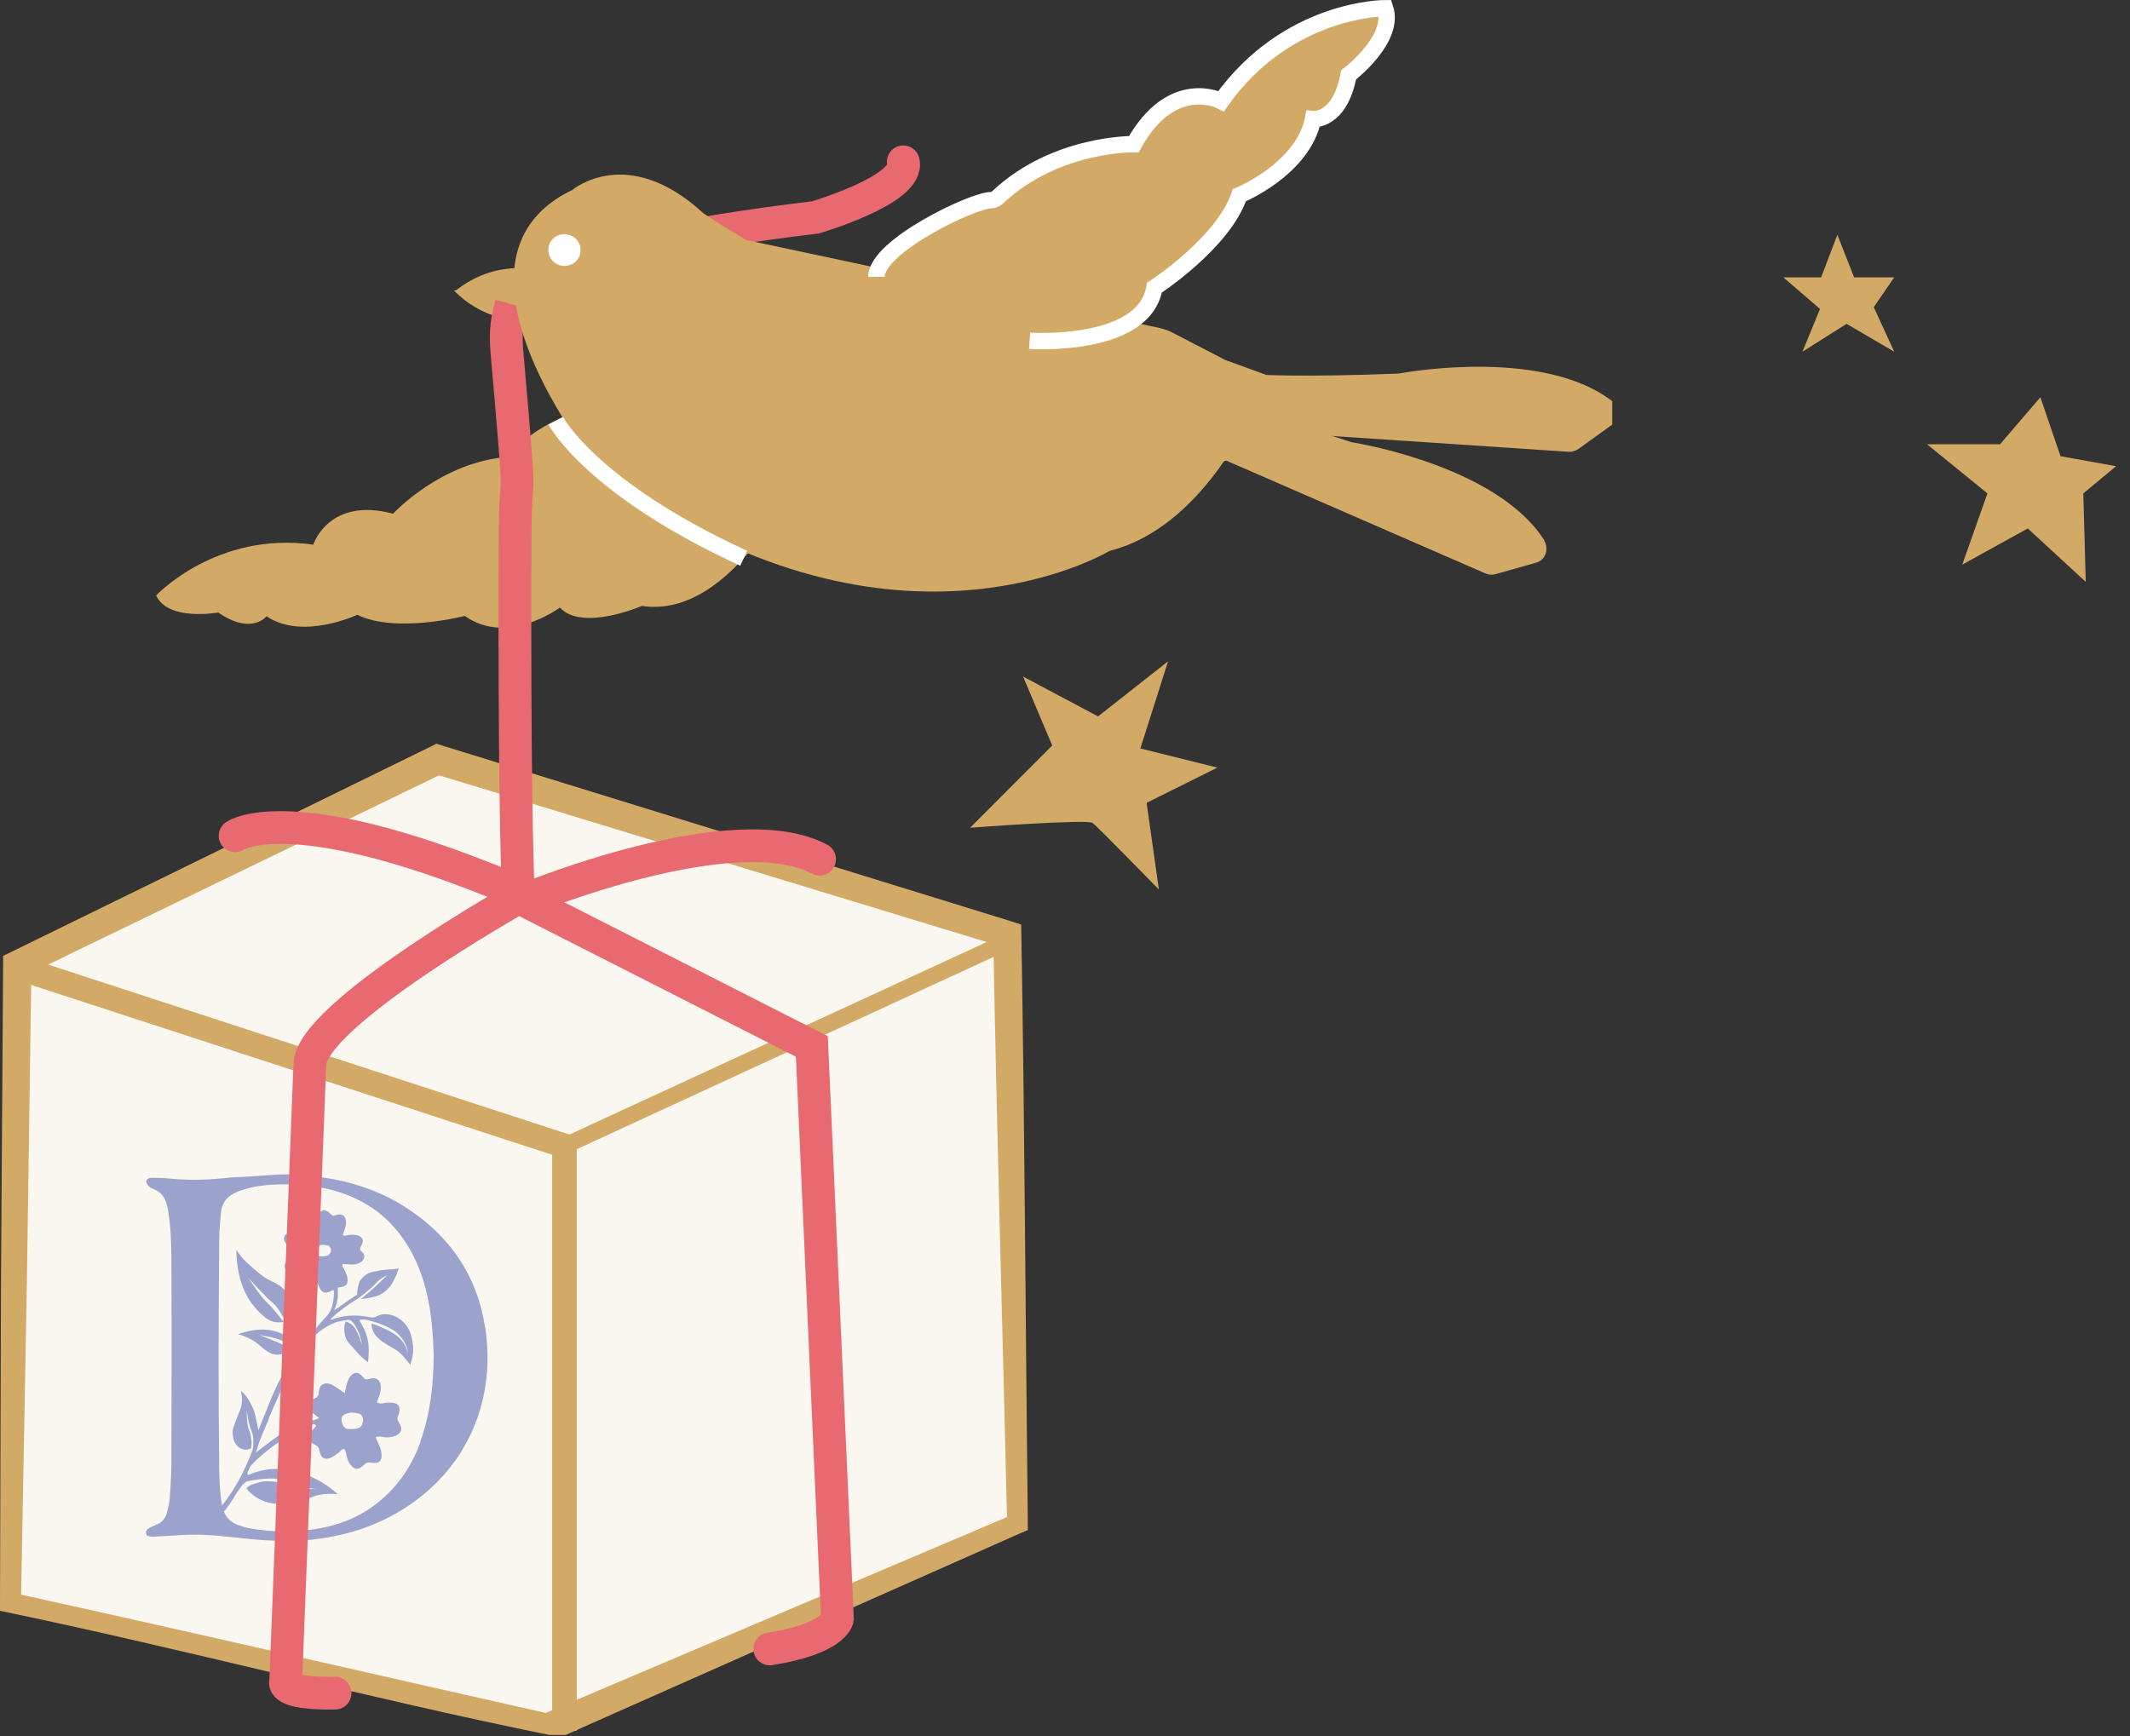
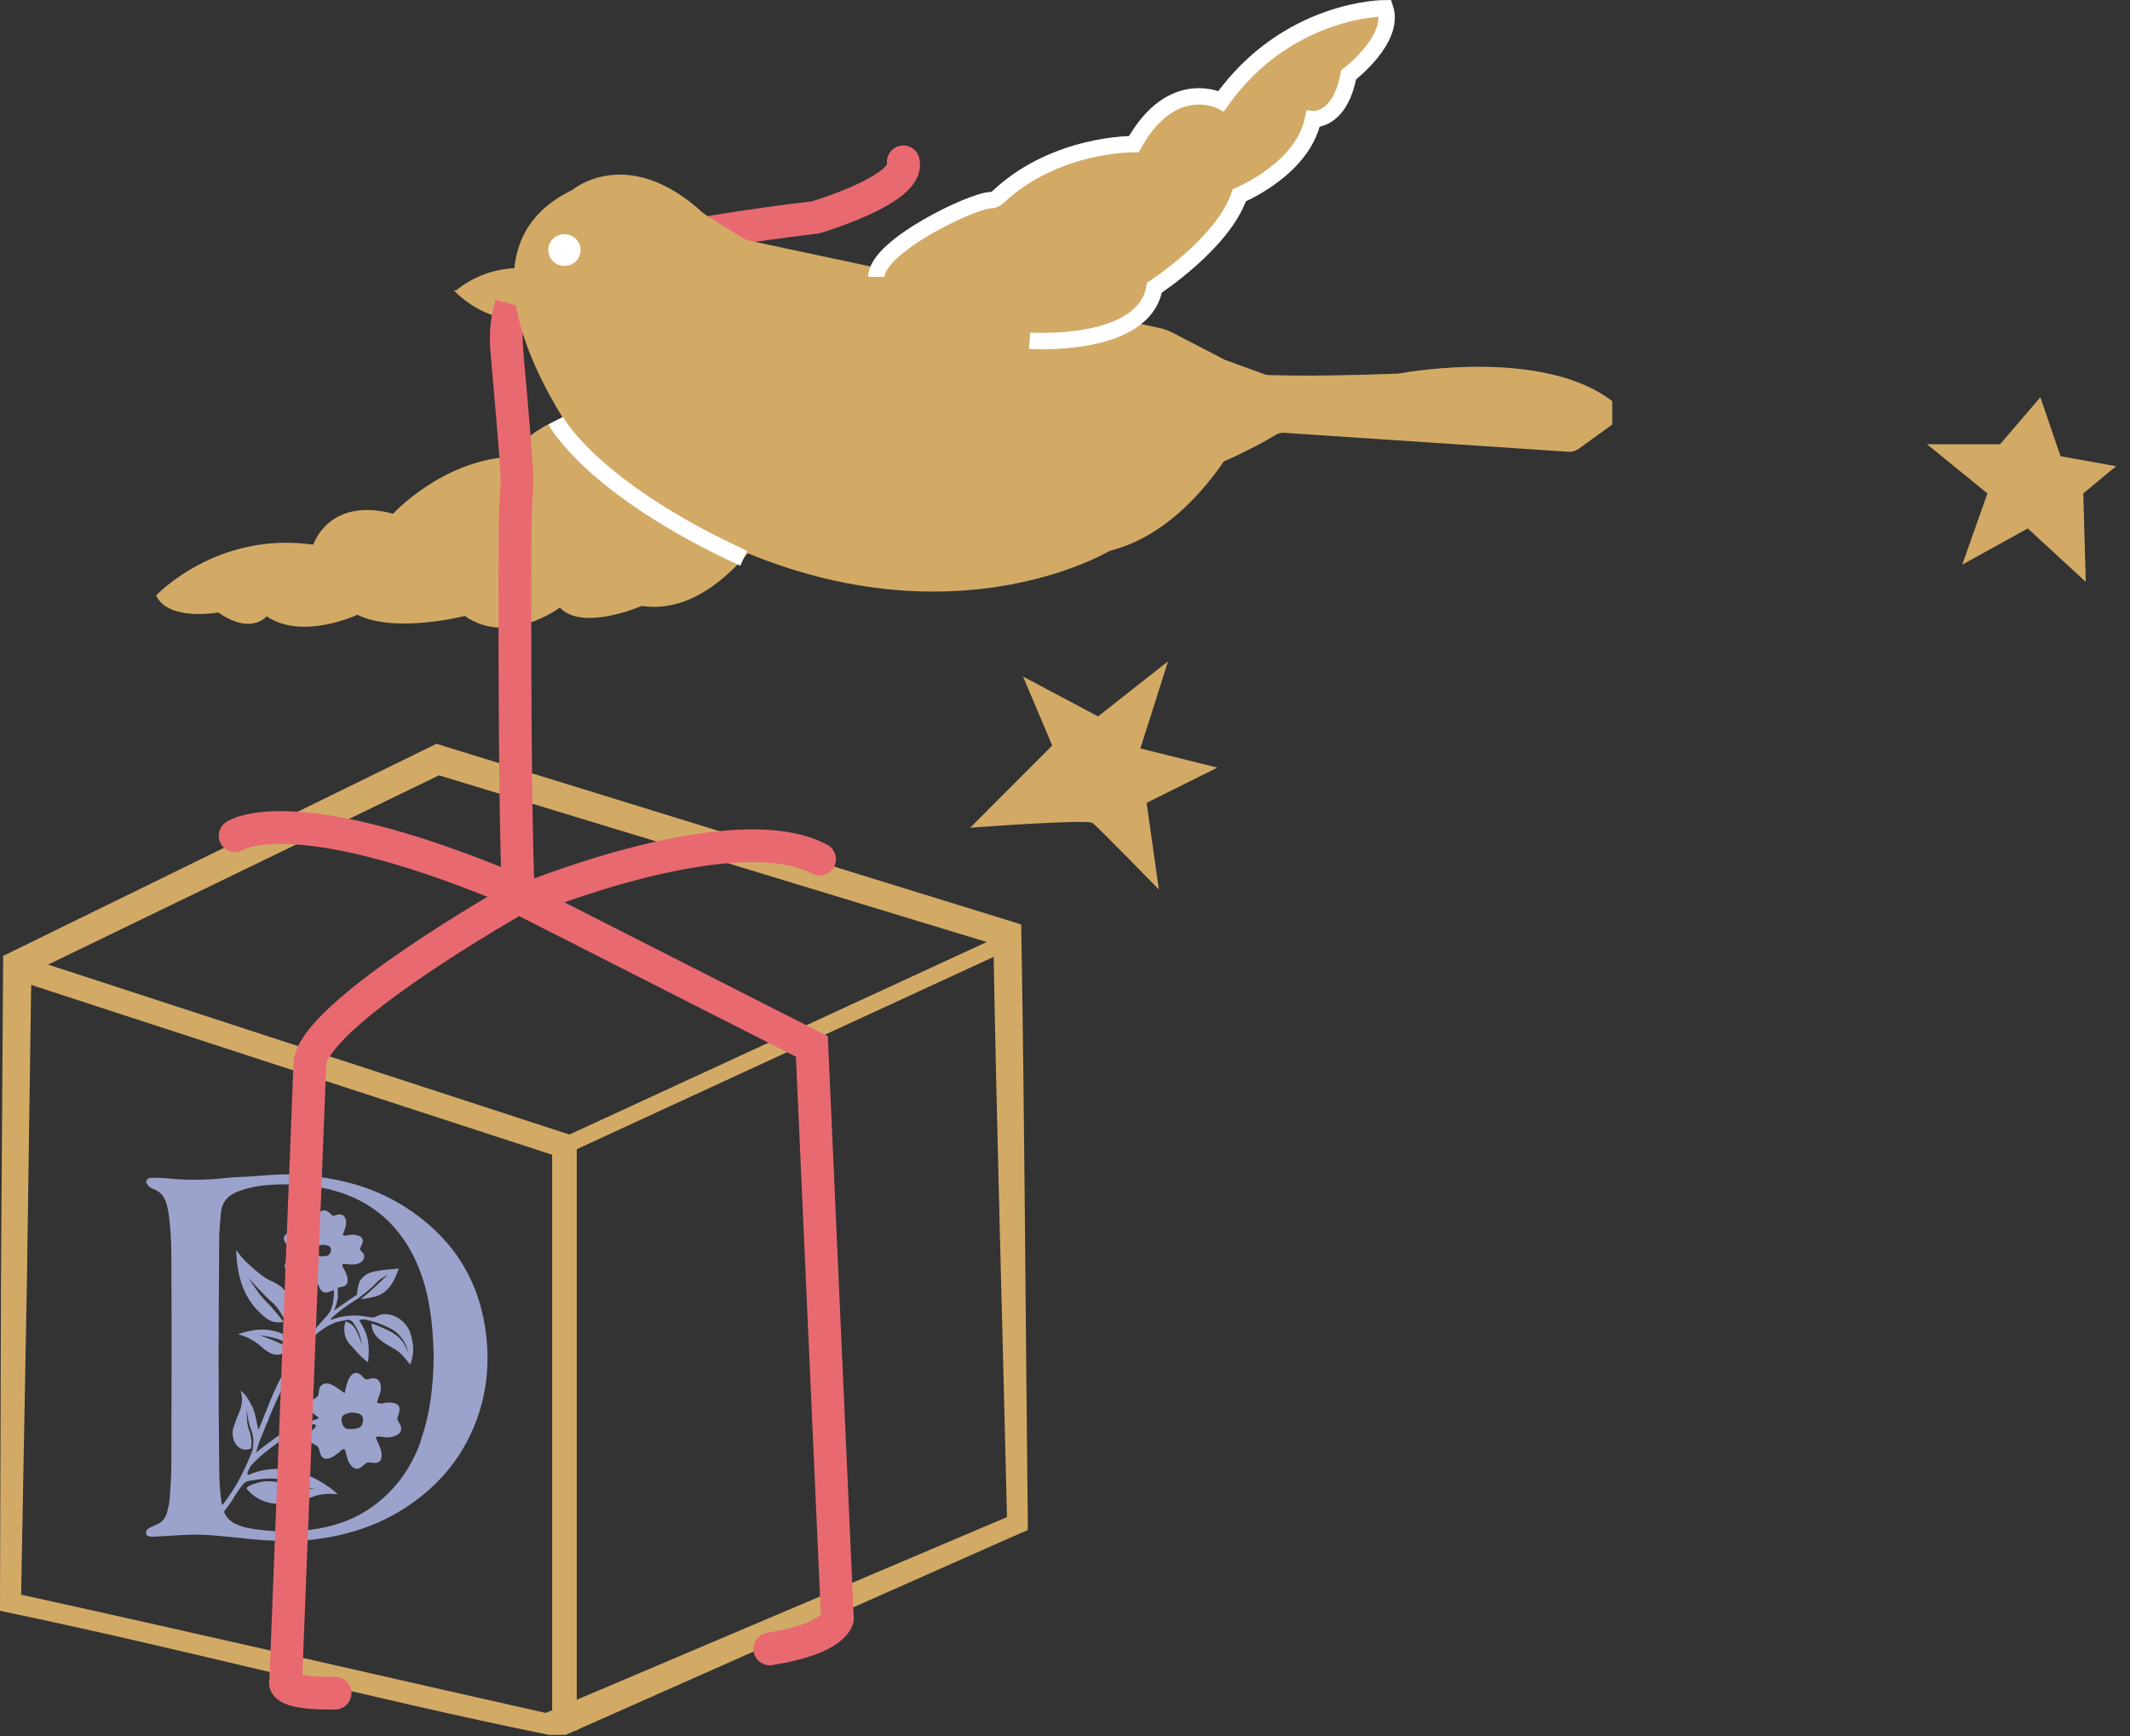
<svg xmlns="http://www.w3.org/2000/svg" fill="none" viewBox="0 0 130 106" height="106" width="130">
  <rect x="0" y="0" width="130" height="106" fill="#333333" stroke="none" />
  <g clip-path="url(#clip0_50044_16004)">
-     <path fill="#F9F7F0" d="M33.54 105.66C22.56 103.43 11.3 100.43 0.25 98.13V97.83L0.31 78.34L0.44 58.85V58.51L0.77 58.35L14.21 51.77L26.4 45.8L26.66 45.67L26.94 45.76L61.67 56.49L62.08 56.62C62.29 68.74 62.34 80.87 62.48 93V93.24L62.26 93.33L34.47 105.66H33.56H33.54Z" />
    <path stroke-miterlimit="10" stroke-width="0.5" stroke="#D2AA66" fill="#D1AA66" d="M33.54 105.66C22.56 103.43 11.3 100.43 0.25 98.13V97.83L0.31 78.34L0.44 58.85V58.51L0.77 58.35L14.21 51.77L26.4 45.8L26.66 45.67L26.94 45.76L61.67 56.49L62.08 56.62C62.29 68.74 62.34 80.87 62.48 93V93.24L62.26 93.33L34.47 105.66H33.56H33.54ZM33.33 104.83L61.94 92.68L61.72 93.01C61.44 81.02 61.08 69.03 60.87 57.04L61.29 57.57L26.5 46.98L27.03 46.94L1.34 59.38L1.67 58.87L1.39 78.36L1.03 97.84L0.73 97.48C11.57 99.86 22.42 102.38 33.33 104.83Z" />
    <path fill="#D2AA66" d="M48.78 28.87C48.78 28.87 44.8 37.84 39.17 36.99C39.17 36.99 35.54 38.57 34.17 37.09C34.17 37.09 30.99 39.47 28.37 37.6C28.37 37.6 24.15 38.69 21.81 37.53C21.81 37.53 18.45 39.11 16.27 37.62C16.27 37.62 15.35 38.8 13.32 37.39C13.32 37.39 10.26 37.95 9.53 36.35C9.53 36.35 13.22 32.41 19.12 33.25C19.12 33.25 20.05 30.31 23.99 31.36C23.99 31.36 26.93 28.16 31.06 27.89C31.22 27.88 31.39 27.81 31.45 27.66C32.01 26.22 36.02 24.44 37.8 24.71" />
    <path fill="#D2AA66" d="M32.65 19.55C32.65 19.55 29.95 20.01 27.7 17.73L28.44 17.68C28.44 17.68 32.69 17.29 33.22 16.65" />
    <path fill="#9BA3CC" d="M29.62 81.11C29.14 77.89 27.46 75.43 24.74 73.69C22.77 72.43 20.58 71.88 18.28 71.73C18.13 71.72 17.99 71.71 17.84 71.7C16.92 71.66 16.01 71.78 15.09 71.83C14.59 71.85 14.09 71.87 13.59 71.93C12.45 72.05 11.31 72.05 10.17 71.93C9.88 71.9 9.58 71.91 9.29 71.9C9.11 71.9 8.94 71.94 8.92 72.17C9.09 72.45 9.08 72.47 9.4 72.6C9.83 72.77 10.06 73.09 10.17 73.51C10.21 73.66 10.25 73.81 10.27 73.96C10.42 74.88 10.45 75.82 10.46 76.75C10.48 80.97 10.47 85.18 10.46 89.4C10.46 90.09 10.4 90.78 10.36 91.47C10.34 91.73 10.28 91.98 10.22 92.23C10.13 92.65 9.91 92.95 9.49 93.1C9.36 93.15 9.24 93.21 9.11 93.28C8.93 93.38 8.86 93.52 8.96 93.73C9.17 93.84 9.36 93.81 9.55 93.8C10.12 93.77 10.69 93.73 11.26 93.7C12.53 93.63 13.78 93.8 15.04 93.93C15.85 94.01 16.65 94.07 17.46 94.07C18.17 94.07 18.88 94.03 19.59 93.92C21.85 93.59 23.89 92.79 25.69 91.36C27.27 90.1 28.42 88.53 29.11 86.63C29.75 84.84 29.9 83 29.62 81.12V81.11ZM25.68 87.98C25.1 89.61 24.15 90.95 22.74 91.97C21.76 92.68 20.65 93.1 19.45 93.31C18.78 93.43 18.12 93.49 17.45 93.49C16.65 93.49 15.86 93.42 15.06 93.26C14.86 93.22 14.66 93.14 14.47 93.07C14.08 92.91 13.81 92.65 13.67 92.28C13.83 92.08 13.98 91.87 14.13 91.65C14.23 91.51 14.3 91.35 14.4 91.21C14.44 91.15 14.62 90.88 14.75 90.71C14.75 90.71 14.76 90.69 14.77 90.68C14.77 90.68 14.78 90.67 14.79 90.66C14.8 90.64 14.82 90.62 14.85 90.6C14.92 90.52 15.04 90.42 15.16 90.41C15.37 90.39 16.65 90.08 17.44 90.41C18.23 90.74 19.28 90.91 19.28 90.91C19.28 90.91 18.2 90.85 17.82 90.71C17.44 90.58 16.54 90.29 15.78 90.5C15.27 90.64 15.09 90.77 15.04 90.85C15.47 91.43 16.18 91.77 16.87 91.8C19.01 91.89 18.63 91.07 20.61 91.21C20.61 91.21 18.09 88.75 15.13 90.05C15.07 89.93 15.12 89.86 15.15 89.79C15.2 89.7 15.24 89.61 15.28 89.51C16.43 88.23 18.38 87.15 18.9 87.01C19.02 86.98 19.16 86.88 19.28 87.01C19.26 87.18 19.11 87.23 19.03 87.34C18.75 87.75 18.79 88 19.23 88.2C19.43 88.29 19.47 88.41 19.51 88.6C19.6 89.04 19.85 89.16 20.26 88.96C20.4 88.89 20.52 88.78 20.66 88.69C20.78 88.62 20.85 88.42 21.04 88.47C21.15 88.74 21.16 89.03 21.3 89.28C21.56 89.72 21.85 89.79 22.21 89.43C22.36 89.29 22.45 89.25 22.66 89.29C23.18 89.38 23.36 89.16 23.27 88.63C23.22 88.31 23.02 88.04 22.93 87.73C23.11 87.67 23.27 87.7 23.42 87.73C23.62 87.76 23.82 87.75 24.02 87.69C24.5 87.53 24.62 87.24 24.34 86.83C24.25 86.69 24.23 86.61 24.29 86.46C24.52 85.84 24.34 85.61 23.68 85.62C23.47 85.62 23.25 85.75 23.01 85.62C23.07 85.34 23.22 85.1 23.24 84.81C23.28 84.29 23.01 84.03 22.53 84.18C22.33 84.24 22.27 84.2 22.15 84.06C21.84 83.69 21.53 83.74 21.3 84.15C21.16 84.41 21.11 84.71 21.04 85.05C20.75 84.86 20.54 84.68 20.29 84.55C19.86 84.33 19.48 84.5 19.46 84.96C19.45 85.21 19.37 85.29 19.17 85.39C18.77 85.59 18.73 85.9 19.04 86.21C19.16 86.33 19.31 86.43 19.47 86.56C19.19 86.73 18.89 86.73 18.63 86.83C18.39 86.93 18.14 87.03 17.9 87.12C17.26 87.37 16.08 88.32 15.61 88.68C15.62 88.65 15.63 88.62 15.65 88.58C15.71 88.4 15.77 88.21 15.82 88.03C15.96 87.7 16.12 87.28 16.32 86.81C16.32 86.81 16.34 86.79 16.35 86.78C16.37 86.71 16.4 86.63 16.42 86.56C16.43 86.52 16.45 86.49 16.46 86.45C17 85.19 17.7 83.64 18.53 82.3C18.59 82.2 18.67 82.11 18.75 82.01C18.98 81.74 19.24 81.49 19.52 81.27C19.82 81.04 20.14 80.86 20.48 80.73C20.66 80.67 20.86 80.63 21.05 80.6C21.05 80.6 21.34 80.5 21.5 80.68C21.66 80.87 22.02 81.4 22.09 82.12C22.09 82.12 21.82 81.1 21.44 80.84C21.27 80.73 21.15 80.68 21.08 80.67C21.09 80.74 21.06 80.8 21.04 80.85C20.98 81.09 20.99 81.68 21.31 82.01C21.67 82.38 21.83 82.69 22.46 83.16C22.59 82.09 22.47 81.44 21.92 80.59C22.08 80.53 22.22 80.54 22.36 80.57C22.41 80.58 22.45 80.59 22.5 80.61C22.5 80.61 22.52 80.61 22.53 80.61C22.75 80.66 23.9 80.97 24.38 81.52C24.92 82.13 24.88 82.58 24.88 82.58C24.88 82.58 24.79 81.99 24.22 81.54C23.76 81.18 22.96 80.89 22.68 80.79C22.68 81.45 23.14 81.79 23.63 82.09C24.37 82.54 24.31 82.4 25.04 83.31C25.3 82.56 25.24 82.14 25.09 81.52C24.83 80.5 23.7 79.95 22.97 80.36C22.8 80.46 22.67 80.43 22.51 80.4C22.47 80.4 22.43 80.38 22.4 80.38C22.03 80.31 21.67 80.29 21.32 80.32C20.94 80.35 20.57 80.43 20.21 80.57C20.2 80.57 20.18 80.55 20.17 80.54C20.21 80.5 20.24 80.46 20.29 80.42C20.65 80.07 21.16 79.7 21.72 79.35C21.72 79.35 21.73 79.35 21.74 79.34C21.74 79.34 21.76 79.33 21.77 79.32C21.78 79.32 21.79 79.31 21.81 79.3C21.89 79.24 22.04 79.13 22.2 79C22.47 78.79 22.78 78.52 22.94 78.34C23.22 78.03 23.63 77.84 23.65 77.83C23.61 77.87 22.91 78.55 22.59 78.83C22.39 79.01 22.16 79.19 22.02 79.3C22.18 79.3 22.43 79.26 22.81 79.17C23.88 78.94 24.18 77.84 24.34 77.44C23.68 77.53 23.75 77.44 22.8 77.63C22.5 77.69 22.18 77.86 21.95 78.22C21.81 78.62 21.8 78.89 21.79 79.04C21.75 79.06 21.7 79.09 21.66 79.12C21.28 79.36 20.78 79.74 20.4 79.99C20.41 79.94 20.43 79.89 20.45 79.84C20.49 79.74 20.54 79.62 20.57 79.43C20.62 79.29 20.63 79.15 20.62 79C20.62 78.88 20.62 78.75 20.62 78.6C20.7 78.59 20.76 78.58 20.81 78.57C21.14 78.51 21.24 78.38 21.21 78.06C21.19 77.83 21.08 77.64 20.98 77.44C20.94 77.36 20.84 77.28 20.93 77.16C21.09 77.17 21.25 77.18 21.41 77.19C21.59 77.2 21.77 77.18 21.93 77.11C22.23 76.98 22.34 76.64 22.1 76.43C21.93 76.28 21.96 76.21 22.05 76.05C22.25 75.69 22.13 75.47 21.72 75.39C21.56 75.36 21.4 75.37 21.24 75.4C21.14 75.41 21.04 75.48 20.92 75.39C20.99 75.16 21.11 74.94 21.12 74.69C21.14 74.23 20.89 74.03 20.46 74.19C20.35 74.23 20.3 74.24 20.21 74.14C19.86 73.75 19.53 73.82 19.37 74.31C19.33 74.43 19.32 74.57 19.29 74.7C19.28 74.79 19.28 74.88 19.19 74.95C19.07 74.92 19.01 74.82 18.92 74.76C18.81 74.68 18.71 74.6 18.59 74.54C18.18 74.33 17.86 74.54 17.87 75.01C17.87 75.06 17.87 75.1 17.87 75.15C17.76 75.19 17.64 75.22 17.55 75.28C17.3 75.43 17.26 75.64 17.43 75.88C17.52 76.01 17.65 76.08 17.76 76.17C17.89 76.27 18.07 76.27 18.18 76.4C18.14 76.54 18.01 76.56 17.92 76.63C17.8 76.72 17.67 76.79 17.57 76.9C17.24 77.24 17.34 77.58 17.8 77.71C17.84 77.72 17.88 77.73 17.92 77.74C17.93 77.78 17.95 77.81 17.95 77.84C17.91 78.06 17.94 78.26 18.15 78.38C18.38 78.51 18.58 78.38 18.76 78.26C18.86 78.19 18.93 78.1 19.03 78.03C19.09 77.98 19.13 77.87 19.26 77.9C19.31 78.07 19.35 78.25 19.42 78.43C19.62 78.95 19.84 79.02 20.32 78.76C20.33 78.76 20.35 78.76 20.36 78.76C20.37 78.81 20.38 78.86 20.39 78.9C20.33 80.08 20.02 80.24 19.7 80.6C19.32 81.03 18.95 81.46 18.6 81.91C18.5 82.04 18.39 82.18 18.29 82.31C18.23 82.39 18.15 82.45 17.98 82.62C18.01 82.17 17.98 81.76 17.91 81.38C17.85 81.08 17.76 80.8 17.66 80.52C17.62 80.42 17.66 80.32 17.7 80.23C17.95 79.6 17.71 79.11 17.28 78.67C17.06 78.44 16.78 78.3 16.49 78.17C16.01 77.96 15.44 77.41 15.04 77.05C14.8 76.83 14.61 76.57 14.42 76.31C14.46 77.82 14.81 79.35 16.22 80.45C16.47 80.64 16.76 80.75 17.1 80.72C17.2 80.71 17.27 80.7 17.32 80.7C17.03 80.34 16.59 79.78 16.3 79.52C15.89 79.14 15.24 78.13 15.16 78.01C15.26 78.12 16.18 79.15 16.64 79.53C16.94 79.78 17.27 80.34 17.45 80.73C17.5 80.77 17.53 80.86 17.57 81.03C17.59 81.12 17.63 81.22 17.65 81.32C17.67 81.42 17.68 81.53 17.65 81.65C16.67 81.03 15.65 81.05 14.53 81.45C15.076 81.597 15.553 81.853 15.96 82.22C16.02 82.28 16.08 82.33 16.15 82.38C16.68 82.78 17.05 82.8 17.63 82.47C17.61 82.4 17.56 82.32 17.49 82.24C17.28 82.02 15.85 81.51 15.85 81.51C15.85 81.51 16.93 81.64 17.34 81.92C17.67 82.14 17.73 82.38 17.75 82.53C17.75 82.53 17.75 82.6 17.75 82.62C17.76 82.86 17.74 83.11 17.59 83.34C17.15 84.02 16.81 84.75 16.5 85.49C16.49 85.52 16.43 85.66 16.36 85.85C16.17 86.31 15.98 86.78 15.77 87.31C15.7 86.95 15.64 86.68 15.58 86.41C15.52 86.12 15.4 85.85 15.25 85.59C15.12 85.36 14.99 85.13 14.69 84.89C14.86 85.48 14.74 85.92 14.54 86.35C14.43 86.61 14.34 86.88 14.25 87.14C14.17 87.37 14.19 87.59 14.24 87.82C14.34 88.26 14.77 88.63 15.23 88.45C15.26 88.45 15.29 88.43 15.31 88.44C15.34 88.29 15.37 88.1 15.35 87.98C15.29 87.48 15.24 87.41 15.15 87.15C15.06 86.89 15.05 86.03 15.05 86.03C15.05 86.03 15.16 86.95 15.36 87.38C15.55 87.81 15.42 88.52 15.42 88.52C15.07 89.41 14.67 90.28 14.15 91.07C13.96 91.36 13.77 91.64 13.55 91.9C13.42 91.16 13.39 90.42 13.38 89.68C13.32 84.98 13.34 80.28 13.38 75.58C13.38 75.08 13.44 74.58 13.48 74.08C13.53 73.38 13.92 72.95 14.57 72.72C15.19 72.49 15.84 72.37 16.5 72.33C17.08 72.29 17.66 72.29 18.23 72.33C19.01 72.38 19.79 72.5 20.56 72.73C22.53 73.32 24.02 74.51 25.03 76.29C25.87 77.78 26.23 79.4 26.38 81.09C26.43 81.66 26.46 82.23 26.47 82.8C26.45 84.57 26.26 86.31 25.66 87.99L25.68 87.98ZM20.85 86.57C20.88 86.29 21.45 86.23 21.45 86.23C21.45 86.23 21.93 86.25 22.05 86.38C22.16 86.51 22.23 86.75 22.05 87.05C21.92 87.25 21.46 87.25 21.21 87.23C20.97 87.21 20.81 86.85 20.85 86.57ZM20.11 76.56C20.01 76.7 19.7 76.7 19.53 76.69C19.36 76.68 19.22 76.44 19.24 76.24C19.26 76.04 19.69 75.99 19.69 75.99C19.69 75.99 20.03 76 20.11 76.09C20.19 76.18 20.27 76.34 20.11 76.56Z" />
    <path fill="#D2AA66" d="M122.07 27.12L124.53 24.25L125.76 27.85L129.15 28.46L127.15 30.12L127.3 35.52L123.76 32.26L119.76 34.47L121.3 30.12L117.61 27.12H122.07Z" />
-     <path fill="#D2AA66" d="M111.15 16.93L112.14 14.33L113.16 16.93H115.61L114.36 18.75L115.61 21.47L112.7 19.77L110.01 21.47L111.08 18.86L108.84 16.93H111.15Z" />
    <path fill="#D2AA66" d="M67.01 43.74L71.29 40.37L69.6 45.69L74.3 46.86L69.98 49.01L70.73 54.3C70.73 54.3 67.01 50.49 66.69 50.24C66.37 49.99 59.21 50.53 59.21 50.53L64.22 45.51L62.44 41.3L67.03 43.74H67.01Z" />
    <path stroke-miterlimit="10" stroke-width="1.5" stroke="#D2AA66" d="M0.44 58.86L34.45 69.95V105.66" />
    <path stroke-miterlimit="10" stroke="#D2AA66" d="M61.28 57.57L34.45 69.95" />
-     <path fill="#D2AA66" d="M94.251 32.98C91.451 28.58 83.35 27.14 82.581 27.01C82.54 27.01 82.501 27 82.451 26.98C71.891 23.64 71.71 22.71 71.71 22.71L70.731 21.25C68.51 22.91 66.201 25.31 62.98 27.66C67.471 29.19 72.941 28.25 74.191 28C74.371 27.96 74.55 27.98 74.71 28.06L90.671 35.01C90.861 35.09 91.081 35.11 91.27 35.05L93.751 34.35C94.331 34.19 94.561 33.51 94.24 32.99H94.26L94.251 32.98Z" />
    <path fill="#D2AA66" d="M98.4 24.49C94.25 21.29 86.15 22.66 85.39 22.8C85.35 22.8 85.3 22.81 85.26 22.81C74.19 23.23 73.71 22.41 73.71 22.41L72.29 21.36C70.78 23.67 69.44 26.71 67.22 30.01C71.97 29.94 76.77 27.2 77.86 26.55C78.02 26.45 78.19 26.41 78.37 26.42L95.74 27.58C95.95 27.59 96.15 27.53 96.32 27.42L98.4 25.92" />
    <path stroke-linecap="round" stroke-miterlimit="10" stroke-width="2" stroke="#E86A70" d="M55.13 9.88C55.55 11.57 49.77 13.27 49.77 13.27C32.2 15.38 31.37 18.1 31.36 18.12C30.9 19.43 30.84 20.28 30.94 21.5C31.88 32.22 31.47 27.99 31.44 32.32C31.4 39.55 31.44 51.14 31.65 54.77" />
    <path fill="#D2AA66" d="M32.889 16.5C32.889 16.5 30.25 15.75 27.77 17.78L28.5 17.9C28.5 17.9 32.679 18.74 33.139 19.44" />
    <path fill="#D2AA66" d="M74.71 21.94L71.74 20.4C71.18 20.09 70.76 20.02 70.76 20.02L45.63 14.67C45.44 14.64 43.06 13.13 42.91 13C38.28 8.75 34.94 11.59 34.94 11.59C34.19 11.95 33.58 12.37 33.09 12.83C31.9 13.96 31.41 15.36 31.36 16.86C31.21 21.65 35.6 27.43 36.21 28.22C36.26 28.28 36.31 28.33 36.38 28.38C53.34 41.26 66.52 34.31 67.65 33.67C67.7 33.64 67.77 33.62 67.83 33.6C73.17 32.2 76.49 25.68 77.32 22.9L74.71 21.95V21.94Z" />
    <path fill="white" d="M34.29 16.22C34.83 16.31 35.33 15.96 35.42 15.43C35.51 14.9 35.15 14.4 34.61 14.31C34.07 14.22 33.57 14.57 33.48 15.1C33.39 15.63 33.75 16.13 34.29 16.22Z" />
    <path fill="#D2AA66" d="M53.49 16.9C53.49 15.02 59.41 12.21 60.48 12.22C60.65 12.22 60.82 12.12 60.95 11.99C64.46 8.72 69.2 8.8 69.2 8.8C71.54 4.6 74.53 6.17 74.53 6.17C78.59 0.46 84.54 0.5 84.54 0.5C85.17 2.41 82.31 4.57 82.31 4.57C81.77 7.44 80.14 7.27 80.14 7.27C79.52 10.33 75.64 11.92 75.64 11.92C74.66 14.84 70.46 17.56 70.46 17.56C69.81 21.29 62.84 20.8 62.84 20.8" />
    <path stroke-miterlimit="10" stroke="white" d="M53.49 16.9C53.49 15.02 59.41 12.21 60.48 12.22C60.65 12.22 60.82 12.12 60.95 11.99C64.46 8.72 69.2 8.8 69.2 8.8C71.54 4.6 74.53 6.17 74.53 6.17C78.59 0.46 84.54 0.5 84.54 0.5C85.17 2.41 82.31 4.57 82.31 4.57C81.77 7.44 80.14 7.27 80.14 7.27C79.52 10.33 75.64 11.92 75.64 11.92C74.66 14.84 70.46 17.56 70.46 17.56C69.81 21.29 62.84 20.8 62.84 20.8" />
    <path stroke-miterlimit="10" stroke="white" d="M33.92 25.69C33.92 25.69 36.06 29.79 45.39 34.08" />
    <path stroke-linecap="round" stroke-miterlimit="10" stroke-width="2" stroke="#E86A70" d="M46.98 100.66C50.96 100.03 51.11 98.81 51.11 98.81L49.55 63.88L31.66 54.79C31.66 54.79 18.88 61.99 18.91 65.02L17.44 102.64C17.44 102.64 16.99 103.41 20.45 103.36" />
    <path stroke-linecap="round" stroke-miterlimit="10" stroke-width="2" stroke="#E86A70" d="M14.35 51.02C14.35 51.02 17.93 48.49 32.41 54.78C32.41 54.78 44.86 49.69 50.02 52.45" />
  </g>
  <defs>
    <clipPath id="clip0_50044_16004">
      <rect fill="white" height="105.91" width="129.15" />
    </clipPath>
  </defs>
</svg>